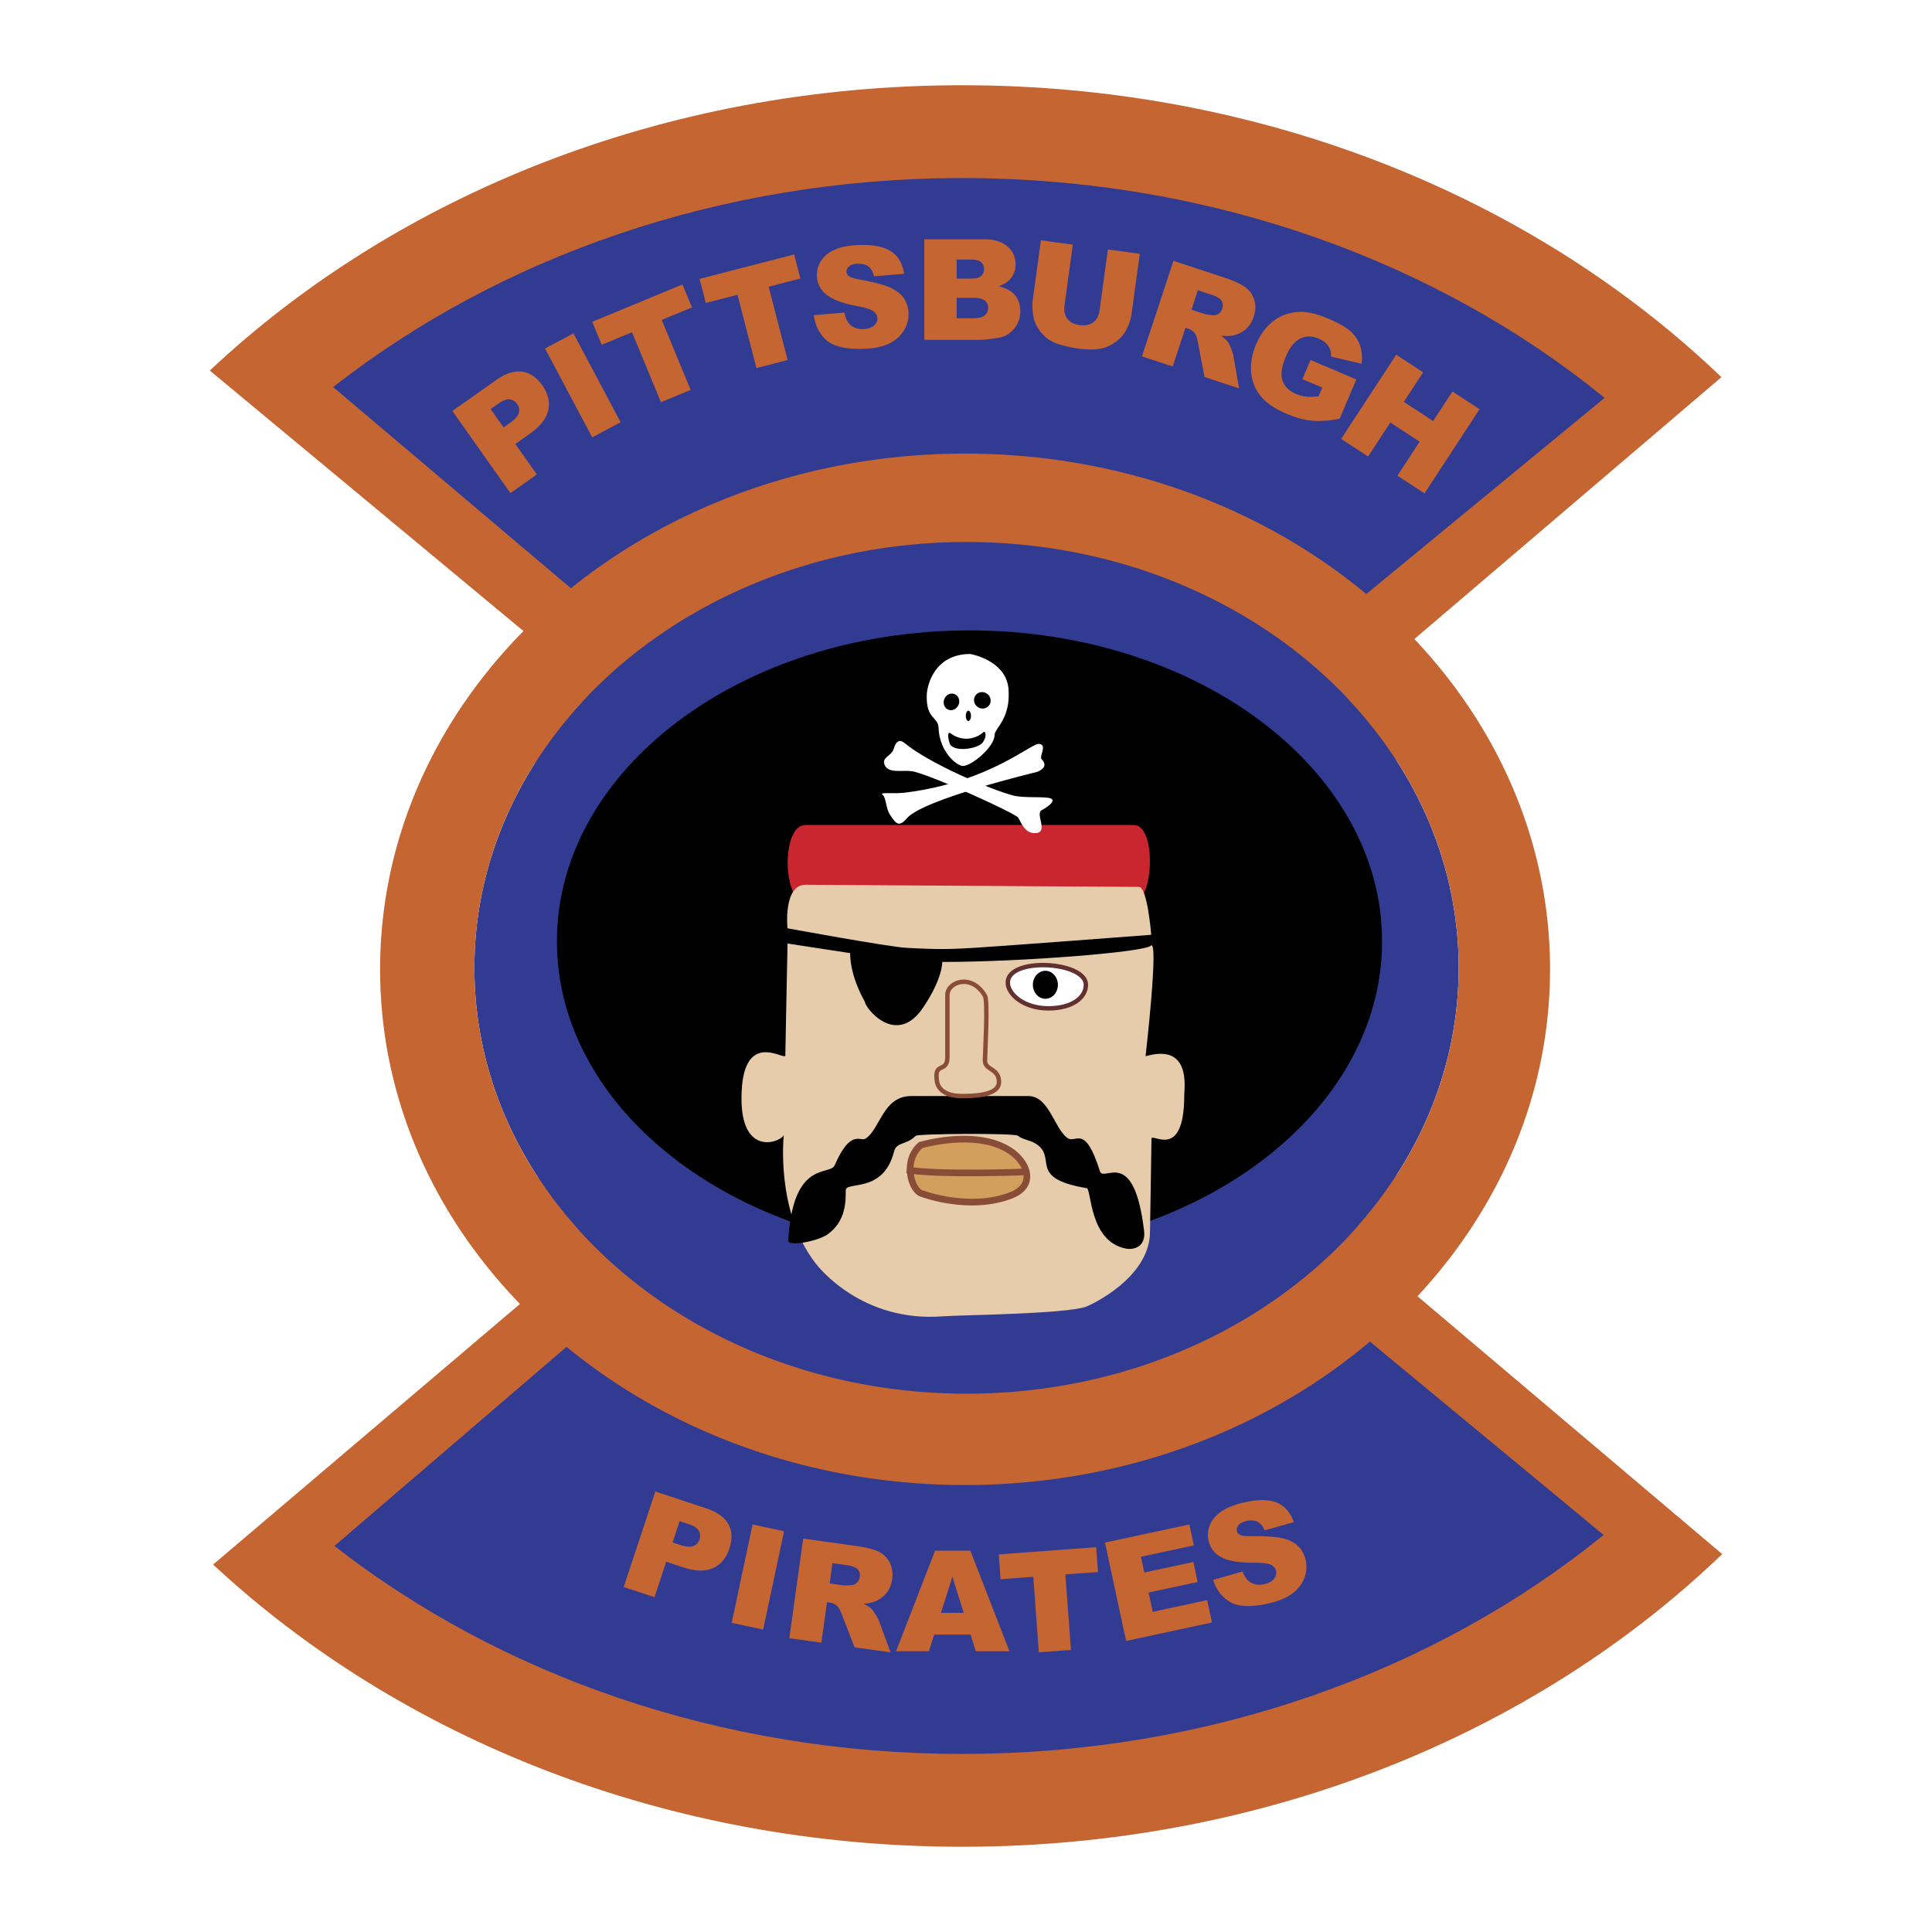
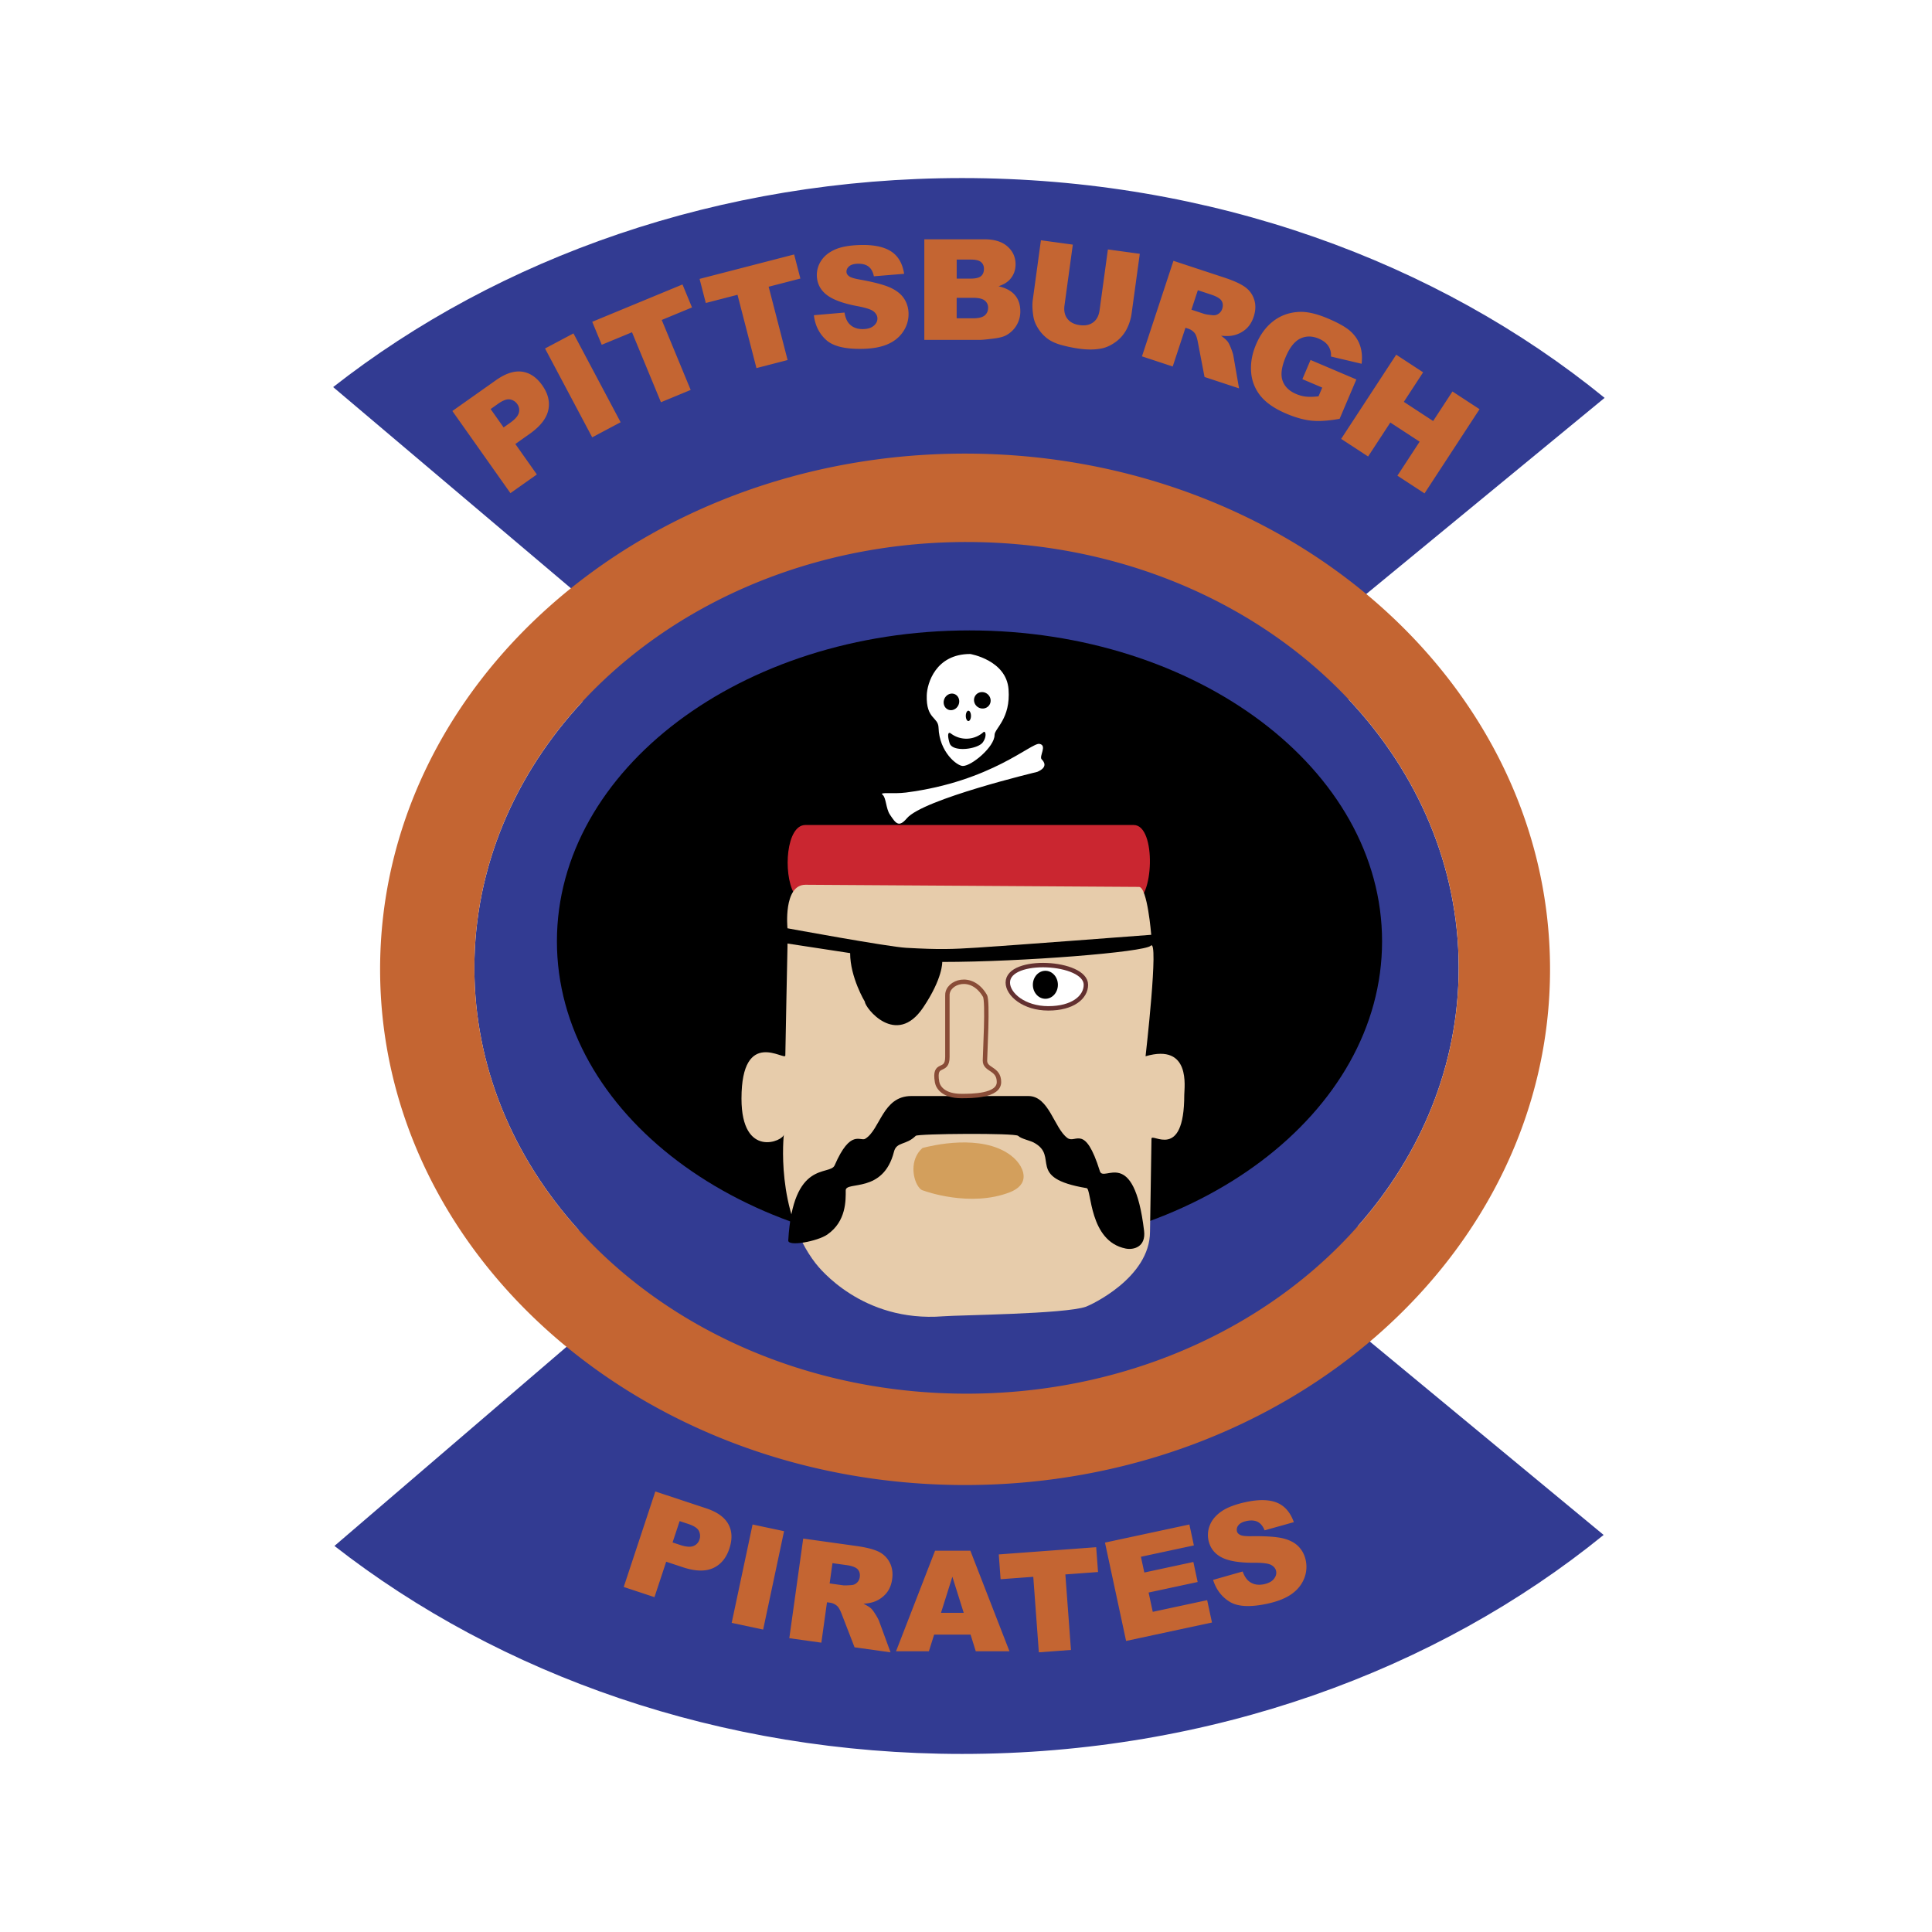
<svg xmlns="http://www.w3.org/2000/svg" width="2500" height="2500" viewBox="0 0 192.756 192.756">
  <path fill-rule="evenodd" clip-rule="evenodd" fill="#fff" d="M0 0h192.756v192.756H0V0z" />
-   <path d="M21.262 156.094c18.607 17.316 45.199 28.158 74.729 28.158 30.12 0 57.182-11.277 75.833-29.2l-32.465-27.471V65.249l32.389-27.619C153.1 19.75 126.07 8.504 95.992 8.504c-29.706 0-56.438 10.97-75.061 28.465l32.281 26.81.588 64.684-32.538 27.631z" fill-rule="evenodd" clip-rule="evenodd" fill="#c46532" />
  <path d="M33.368 154.238c16.499 12.877 38.497 20.752 62.624 20.752 24.805 0 47.36-8.322 64.002-21.848l-24.344-20.138-.186-10.67c6.314-7.148 10.068-16.081 10.068-25.773 0-10.152-4.117-19.47-10.982-26.778l-.156-8.938 25.699-21.15c-16.65-13.573-39.248-21.93-64.102-21.93-24.189 0-46.239 7.917-62.752 20.854l24.948 21.11-.078 10.275c-6.742 7.274-10.778 16.507-10.778 26.558 0 9.852 3.876 18.919 10.379 26.125l-.081 10.737-24.261 20.814z" fill-rule="evenodd" clip-rule="evenodd" fill="#323b92" />
  <path d="M55.564 93.916c0 17.131 18.43 31.019 41.162 31.019 22.733 0 41.163-13.888 41.163-31.019s-18.43-31.019-41.163-31.019c-22.732 0-41.162 13.887-41.162 31.019z" fill-rule="evenodd" clip-rule="evenodd" />
  <path d="M79.198 89.091c-1.084-1.998-.751-6.78 1.153-6.78h32.764c2.303 0 1.99 7.642 0 7.642H80.351c-.481 0-.867-.334-1.153-.862z" fill-rule="evenodd" clip-rule="evenodd" fill="#ca2630" />
  <path d="M80.364 88.273c-2.237 0-1.797 4.343-1.797 4.343s10.034 1.847 11.831 1.947c3.403.189 4.56.14 7.106-.018 2.928-.182 17.355-1.28 17.355-1.28s-.383-4.778-1.221-4.778-33.274-.214-33.274-.214z" fill-rule="evenodd" clip-rule="evenodd" fill="#e7ccab" />
  <path d="M78.567 94.136l6.252.956c0 2.426 1.47 4.852 1.47 4.852 0 .588 3.115 4.575 5.807.588 1.985-2.94 1.912-4.558 1.912-4.558 8.012 0 20.167-.982 20.801-1.617.846-.845-.516 11.025-.516 11.025 4.559-1.323 3.861 3.124 3.861 3.859 0 6.652-3.271 3.712-3.271 4.373 0 .662-.146 8.82-.146 9.262 0 4.631-5.979 7.354-6.396 7.498-2.131.734-12.574.824-14.259.955-8.049.625-12.366-4.84-12.716-5.292-4.042-5.22-3.161-12.863-3.161-12.863 0 .661-4.227 2.499-4.227-3.565 0-7.166 4.374-3.711 4.374-4.3 0-.588.216-10.878.216-10.878v-.295h-.001z" fill-rule="evenodd" clip-rule="evenodd" fill="#e7ccab" />
  <path d="M78.645 123.759c-.037.64 2.913.092 3.896-.588 1.911-1.324 1.837-3.455 1.837-4.41 0-.956 3.749.366 4.815-3.859.254-1.008 1.213-.625 2.168-1.58.221-.221 9.924-.295 10.217 0 .295.294 1.174.467 1.543.661 2.646 1.396-.881 3.528 5.293 4.558.508.084.221 5.292 3.896 6.027.793.158 2.029-.159 1.836-1.765-1.027-8.6-4.037-4.761-4.41-5.954-1.506-4.814-2.404-2.708-3.234-3.307-1.322-.956-1.836-4.19-3.895-4.19H90.919c-2.867 0-3.087 3.344-4.594 4.263-.488.298-1.463-1.015-3.05 2.646-.478 1.102-4.164-.637-4.63 7.498z" fill-rule="evenodd" clip-rule="evenodd" />
-   <path d="M91.692 113.945c-2.095 1.69-1.14 5.182.257 5.477 0 0 4.782 1.803 9.041.146 2.646-1.028 2.064-3.48.221-4.852-3.5-2.6-9.519-.771-9.519-.771z" fill-rule="evenodd" clip-rule="evenodd" fill="#894c37" />
  <path d="M92.034 114.537c-.653.575-.9 1.366-.9 2.106 0 .289.036.568.097.823.185.771.578 1.249.854 1.308l.049.01.048.018c.045.018 4.604 1.691 8.568.15.566-.221 1.262-.639 1.363-1.381.102-.75-.408-1.662-1.297-2.323-2.91-2.163-7.89-.952-8.782-.711z" fill-rule="evenodd" clip-rule="evenodd" fill="#d39f5c" />
  <path d="M94.521 99.281v6.175c0 1.69-1.396.367-1.029 2.499.088.512.625 1.396 2.426 1.396 1.039 0 3.75 0 3.75-1.396s-1.398-1.177-1.398-2.132c0-.661.314-5.929 0-6.468-1.323-2.279-3.749-1.397-3.749-.074z" fill="none" stroke="#894c37" stroke-width=".441" stroke-miterlimit="2.613" />
-   <path d="M90.476 116.711c3.049.547 11.838.212 11.838.212" fill="none" stroke="#894c37" stroke-width=".662" stroke-miterlimit="2.613" />
  <path d="M100.549 98.032c0 1.176 1.617 2.572 4.043 2.572s3.748-1.103 3.748-2.352c0-2.352-7.791-2.793-7.791-.22z" fill-rule="evenodd" clip-rule="evenodd" fill="#fff" stroke="#633030" stroke-width=".441" stroke-miterlimit="2.613" />
  <path d="M103.049 98.253c0 .771.559 1.396 1.248 1.396s1.25-.626 1.25-1.396c0-.771-.561-1.397-1.25-1.397s-1.248.625-1.248 1.397z" fill-rule="evenodd" clip-rule="evenodd" />
  <path d="M96.8 65.249c-3.455 0-4.301 2.941-4.337 4.116-.073 2.426 1.143 2.13 1.176 3.234.074 2.425 1.838 3.822 2.426 3.822.882 0 3.162-1.911 3.162-3.087 0-.662 1.617-1.617 1.396-4.557-.221-2.932-3.823-3.528-3.823-3.528z" fill-rule="evenodd" clip-rule="evenodd" fill="#fff" />
  <path d="M94.22 69.729c-.179.426-.009.904.381 1.069.39.164.852-.048 1.031-.474s.008-.905-.381-1.069c-.391-.164-.852.049-1.031.474zM97.324 69.382c-.26.364-.164.877.213 1.147.379.27.895.194 1.154-.169s.164-.877-.215-1.147c-.376-.27-.892-.194-1.152.169zM96.874 71.423c0 .284-.115.515-.257.515-.143 0-.258-.23-.258-.515s.115-.515.258-.515c.141.001.257.231.257.515zM94.884 73.192c-.328-.262-.372.204-.142.951.292.949 2.811.607 3.307-.073.447-.611.271-1.197.074-1.029a2.553 2.553 0 0 1-3.239.151z" fill-rule="evenodd" clip-rule="evenodd" />
-   <path d="M90.258 74.143c-.413-.34-.819-.356-1.103.588-.221.735-1.25.809-.882 1.617.367.809 1.63.487 2.646.588 1.47.147 10.363 4.19 10.658 4.631.295.441.662 1.69 1.838 1.543 1.176-.147-.148-1.911.514-2.278.662-.368 1.471-.956.883-1.176-.588-.221-2.646 0-3.75-.294-2.296-.613-8.305-3.161-10.804-5.219z" fill-rule="evenodd" clip-rule="evenodd" fill="#fff" />
  <path d="M103.488 77.01c1.029-.441.736-.956.441-1.25s.588-1.396-.221-1.543-4.777 3.749-13.304 4.852c-1.32.17-2.719-.074-2.352.22s.325 1.37.735 1.985c.588.882.885 1.32 1.691.368 1.618-1.913 13.01-4.632 13.01-4.632z" fill-rule="evenodd" clip-rule="evenodd" fill="#fff" />
  <path d="M45.133 41.006l4.351-3.075c.947-.67 1.812-.953 2.592-.85.78.103 1.455.557 2.023 1.361.585.828.786 1.656.602 2.484-.184.829-.803 1.616-1.856 2.36l-1.43 1.011 2.148 3.04-2.637 1.864-5.793-8.195zm5.112 1.638l.64-.452c.503-.355.796-.69.88-1.004a.999.999 0 0 0-.156-.869 1.097 1.097 0 0 0-.729-.468c-.303-.055-.699.09-1.187.435l-.743.525 1.295 1.833zM54.378 34.769l2.836-1.506 4.706 8.864-2.836 1.505-4.706-8.863zM59.086 32.106l9.007-3.725.948 2.293-3.019 1.249 2.887 6.981-2.967 1.227-2.887-6.981-3.02 1.249-.949-2.293zM69.796 27.826l9.436-2.439.622 2.403-3.165.817 1.891 7.314-3.109.804-1.89-7.314-3.164.818-.621-2.403zM81.202 31.448l3.054-.264c.079.475.224.835.434 1.08.342.396.822.585 1.439.569.461-.012.812-.125 1.057-.339.243-.214.361-.458.354-.731-.007-.26-.132-.488-.375-.688s-.798-.379-1.664-.539c-1.417-.269-2.433-.648-3.046-1.137-.619-.49-.938-1.126-.959-1.909a2.564 2.564 0 0 1 .427-1.471c.298-.466.754-.838 1.37-1.116.615-.278 1.464-.431 2.547-.459 1.329-.034 2.349.177 3.059.635s1.145 1.203 1.305 2.238l-3.017.25c-.094-.45-.272-.774-.537-.974-.265-.199-.625-.292-1.083-.28-.375.01-.656.093-.843.251-.187.158-.276.345-.271.564.004.16.087.301.25.425.157.128.521.242 1.091.341 1.413.255 2.427.524 3.042.807.615.283 1.067.642 1.355 1.078.288.435.44.926.454 1.472a3.084 3.084 0 0 1-.508 1.792c-.355.553-.86.978-1.516 1.275-.655.297-1.486.459-2.494.486-1.771.046-3.005-.25-3.703-.888-.698-.637-1.105-1.46-1.222-2.468zM92.218 23.875h5.999c1 0 1.766.24 2.303.717.535.478.803 1.07.803 1.775 0 .592-.191 1.1-.576 1.523-.256.282-.629.505-1.121.669.744.174 1.291.473 1.643.896s.527.955.527 1.594a2.68 2.68 0 0 1-1.4 2.395c-.268.151-.674.26-1.215.329-.721.092-1.199.138-1.436.138h-5.526V23.875h-.001zm3.23 3.923h1.389c.498 0 .843-.083 1.039-.25.195-.166.293-.406.293-.72 0-.291-.098-.519-.293-.683-.195-.164-.533-.246-1.018-.246h-1.409v1.899h-.001zm0 3.959h1.63c.553 0 .939-.095 1.166-.285s.34-.446.34-.768a.877.877 0 0 0-.336-.719c-.223-.182-.615-.272-1.176-.272h-1.625v2.044h.001zM110.535 24.886l3.182.436-.811 5.92a4.892 4.892 0 0 1-.512 1.624 3.636 3.636 0 0 1-1.078 1.246c-.459.335-.922.551-1.387.648-.65.136-1.406.146-2.271.027a14.588 14.588 0 0 1-1.625-.326c-.584-.149-1.061-.351-1.43-.606a3.752 3.752 0 0 1-.975-1.007c-.279-.416-.453-.828-.52-1.237-.111-.659-.133-1.232-.064-1.72l.809-5.92 3.182.435-.83 6.064c-.074.542.023.987.291 1.334.268.348.676.558 1.227.634.545.074.992-.017 1.342-.275.352-.258.564-.662.641-1.213l.829-6.064zM113.934 35.554l3.141-9.532 5.068 1.67c.939.31 1.631.625 2.076.945s.75.741.916 1.264.146 1.088-.053 1.695c-.174.529-.439.948-.799 1.255a2.817 2.817 0 0 1-1.266.618c-.309.066-.705.076-1.189.027.324.236.551.44.676.612.086.114.193.335.322.661.127.325.205.569.23.732l.564 3.246-3.443-1.135-.66-3.443c-.08-.444-.184-.749-.307-.915a1.356 1.356 0 0 0-.67-.465l-.266-.088-1.273 3.865-3.067-1.012zm4.935-4.657l1.27.418c.137.045.416.089.84.133a.846.846 0 0 0 .588-.139.915.915 0 0 0 .371-.491c.102-.309.08-.578-.064-.809-.146-.23-.492-.437-1.043-.618l-1.322-.436-.64 1.942zM129.939 37.829l.814-1.915 4.57 1.944-1.668 3.925c-1.117.203-2.055.264-2.814.186-.76-.079-1.602-.313-2.521-.706-1.135-.482-1.98-1.062-2.537-1.738a4.235 4.235 0 0 1-.955-2.374c-.078-.905.084-1.837.492-2.793.428-1.006 1.014-1.791 1.762-2.352.746-.562 1.617-.858 2.613-.891.773-.022 1.709.199 2.807.666 1.057.449 1.809.878 2.254 1.286.445.408.76.88.939 1.416.182.536.232 1.139.152 1.81l-3.059-.722a1.628 1.628 0 0 0-.26-1.053c-.203-.304-.521-.549-.959-.734-.65-.276-1.26-.279-1.83-.009-.57.27-1.055.875-1.453 1.813-.426.999-.533 1.794-.326 2.387s.658 1.038 1.355 1.333c.33.141.664.229 1.004.264.34.035.75.024 1.232-.034l.369-.868-1.981-.841zM139.299 35.388l2.687 1.758-1.925 2.947 2.923 1.913 1.928-2.948 2.703 1.767-5.49 8.4-2.705-1.767 2.217-3.391-2.924-1.912-2.217 3.39-2.689-1.757 5.492-8.4zM65.382 148.805l5.059 1.675c1.101.363 1.842.891 2.223 1.579.382.688.417 1.501.107 2.438-.318.962-.865 1.615-1.642 1.96-.776.344-1.776.313-3.001-.093l-1.662-.55-1.17 3.534-3.066-1.016 3.152-9.527zm1.72 5.086l.744.246c.585.193 1.028.231 1.331.112a.997.997 0 0 0 .606-.643 1.099 1.099 0 0 0-.056-.864c-.136-.276-.489-.509-1.055-.696l-.865-.285-.705 2.13zM75.085 152.099l3.141.667-2.086 9.816-3.14-.667 2.085-9.816zM78.749 163.443l1.387-9.94 5.285.738c.98.137 1.717.323 2.212.558.495.235.871.595 1.126 1.081.256.484.339 1.044.251 1.677-.077.553-.264 1.011-.562 1.378a2.833 2.833 0 0 1-1.134.834c-.292.12-.68.201-1.165.239.36.174.618.334.773.48.105.098.25.296.434.593.185.298.304.523.359.679l1.135 3.093-3.591-.501-1.264-3.271c-.159-.422-.314-.704-.465-.845a1.364 1.364 0 0 0-.742-.339l-.279-.038-.562 4.03-3.198-.446zm4.024-5.464l1.324.185c.143.021.426.014.85-.019.214-.013.398-.093.553-.242s.248-.332.278-.55c.045-.321-.024-.582-.208-.784-.185-.2-.562-.342-1.135-.421l-1.379-.192-.283 2.023zM96.833 163.087h-3.635l-.523 1.66h-3.277l3.893-10.035h3.521l3.901 10.035h-3.361l-.519-1.66zm-.682-2.172l-1.133-3.604-1.136 3.604h2.269zM99.648 155.085l9.719-.72.184 2.476-3.26.24.559 7.534-3.204.238-.556-7.535-3.26.242-.182-2.475zM110.244 153.905l8.42-1.807.449 2.088-5.283 1.133.338 1.571 4.894-1.051.428 1.998-4.894 1.05.414 1.926 5.429-1.165.479 2.23-8.568 1.84-2.106-9.813zM121.031 157.624l2.949-.836c.166.452.377.777.631.978.41.323.918.419 1.52.287.449-.1.773-.276.973-.533.199-.256.27-.518.211-.785-.057-.254-.223-.455-.5-.604s-.855-.221-1.734-.214c-1.443.004-2.512-.176-3.207-.541-.699-.363-1.135-.928-1.303-1.693a2.58 2.58 0 0 1 .141-1.524c.205-.514.582-.965 1.135-1.354.551-.39 1.355-.701 2.414-.934 1.299-.285 2.34-.271 3.123.044.783.315 1.352.966 1.703 1.951l-2.914.816c-.176-.425-.412-.71-.711-.854-.297-.145-.668-.169-1.115-.07-.367.08-.627.216-.781.406a.693.693 0 0 0-.158.605c.033.156.143.279.324.369.18.097.559.14 1.137.129 1.436-.017 2.482.056 3.141.217.656.162 1.168.428 1.533.801.367.373.607.826.725 1.361a3.086 3.086 0 0 1-.158 1.855c-.246.609-.66 1.122-1.248 1.538s-1.373.732-2.357.949c-1.729.38-2.996.323-3.805-.171-.809-.494-1.364-1.224-1.669-2.193zM37.923 96.709c0 28.416 26.13 51.453 58.362 51.453s58.363-23.037 58.363-51.453c0-28.417-26.131-51.453-58.363-51.453S37.923 68.292 37.923 96.709zm9.409-.147c0 23.464 21.984 42.485 49.101 42.485 27.118 0 49.101-19.021 49.101-42.485s-21.982-42.485-49.101-42.485c-27.118-.001-49.101 19.021-49.101 42.485z" fill-rule="evenodd" clip-rule="evenodd" fill="#c46532" />
</svg>